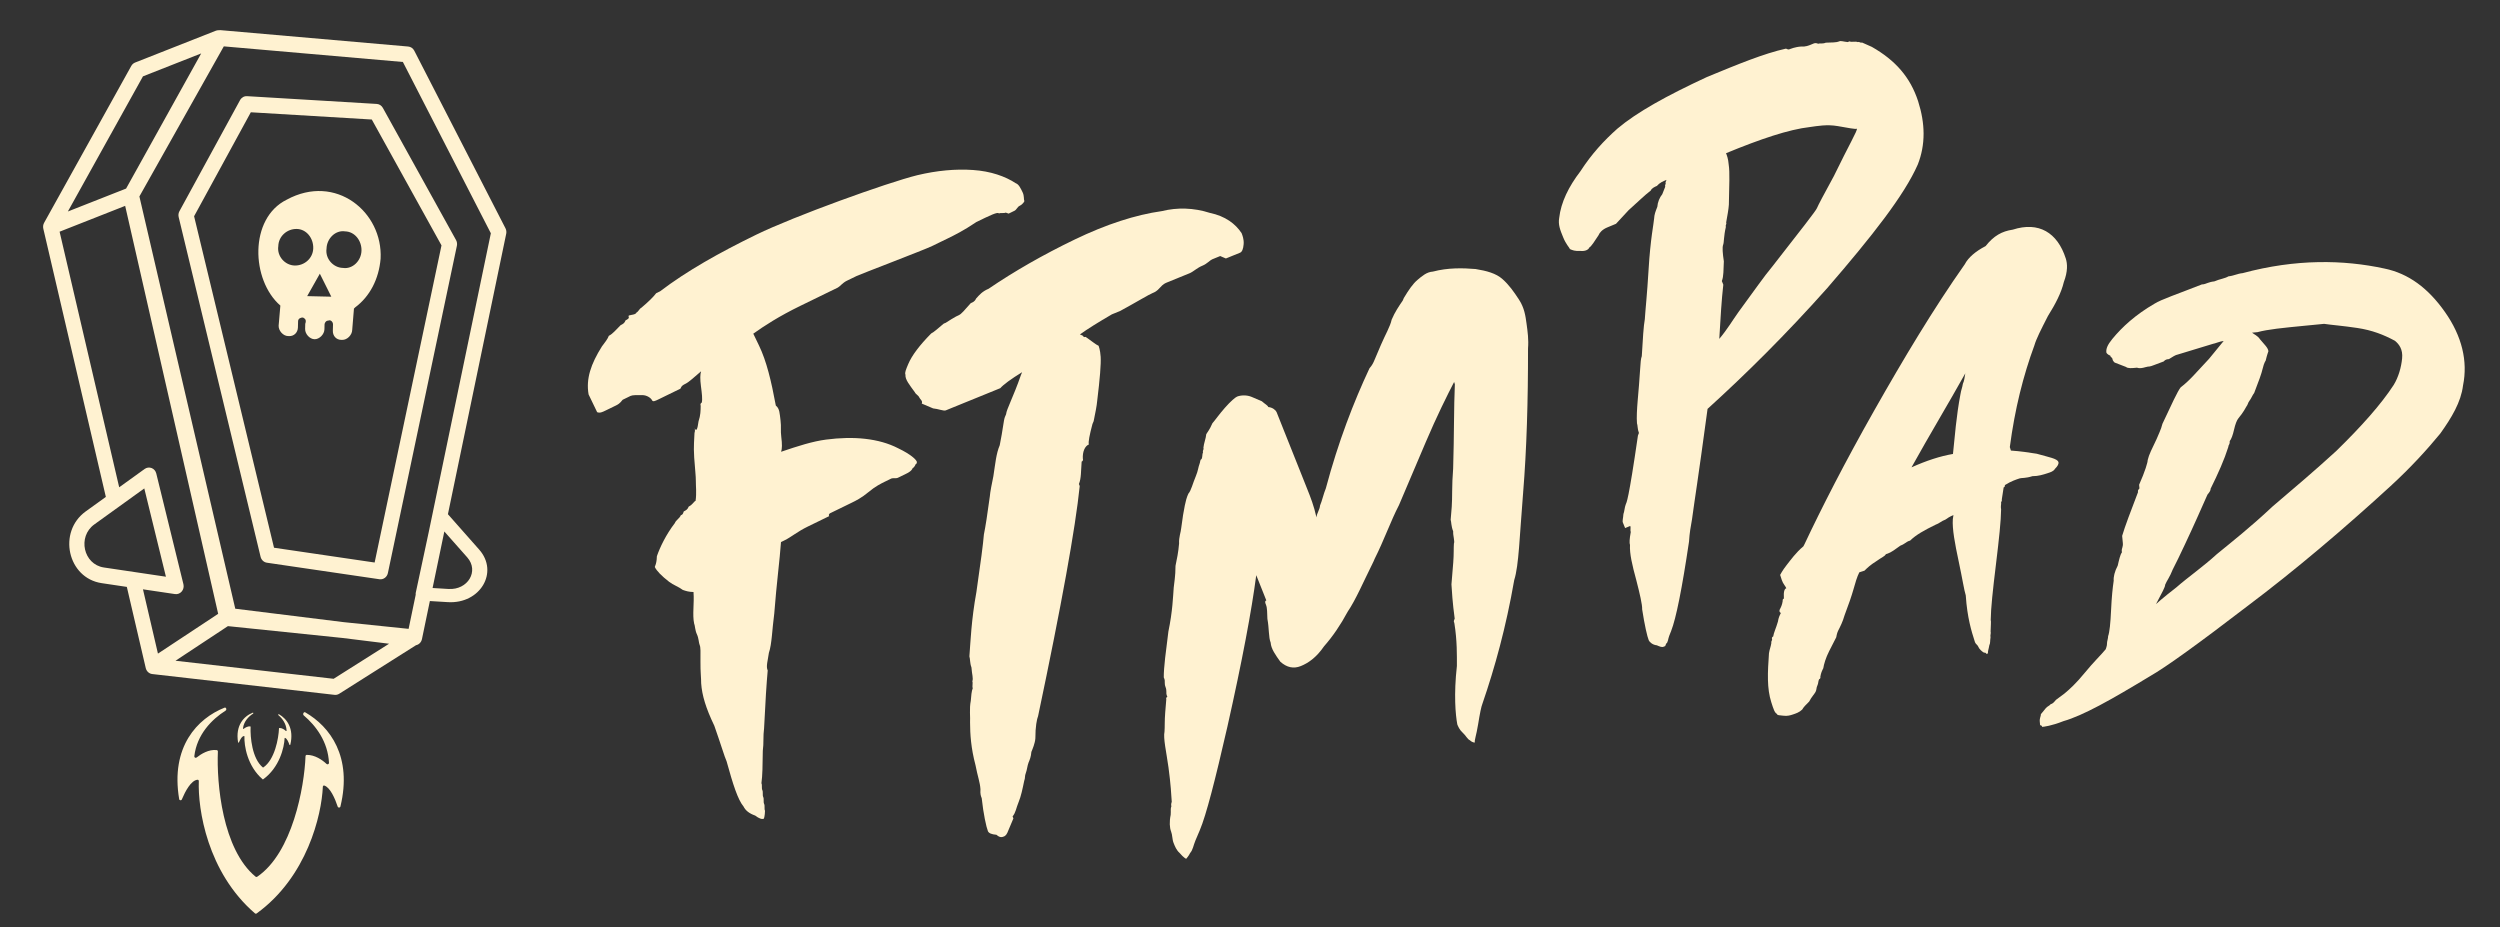
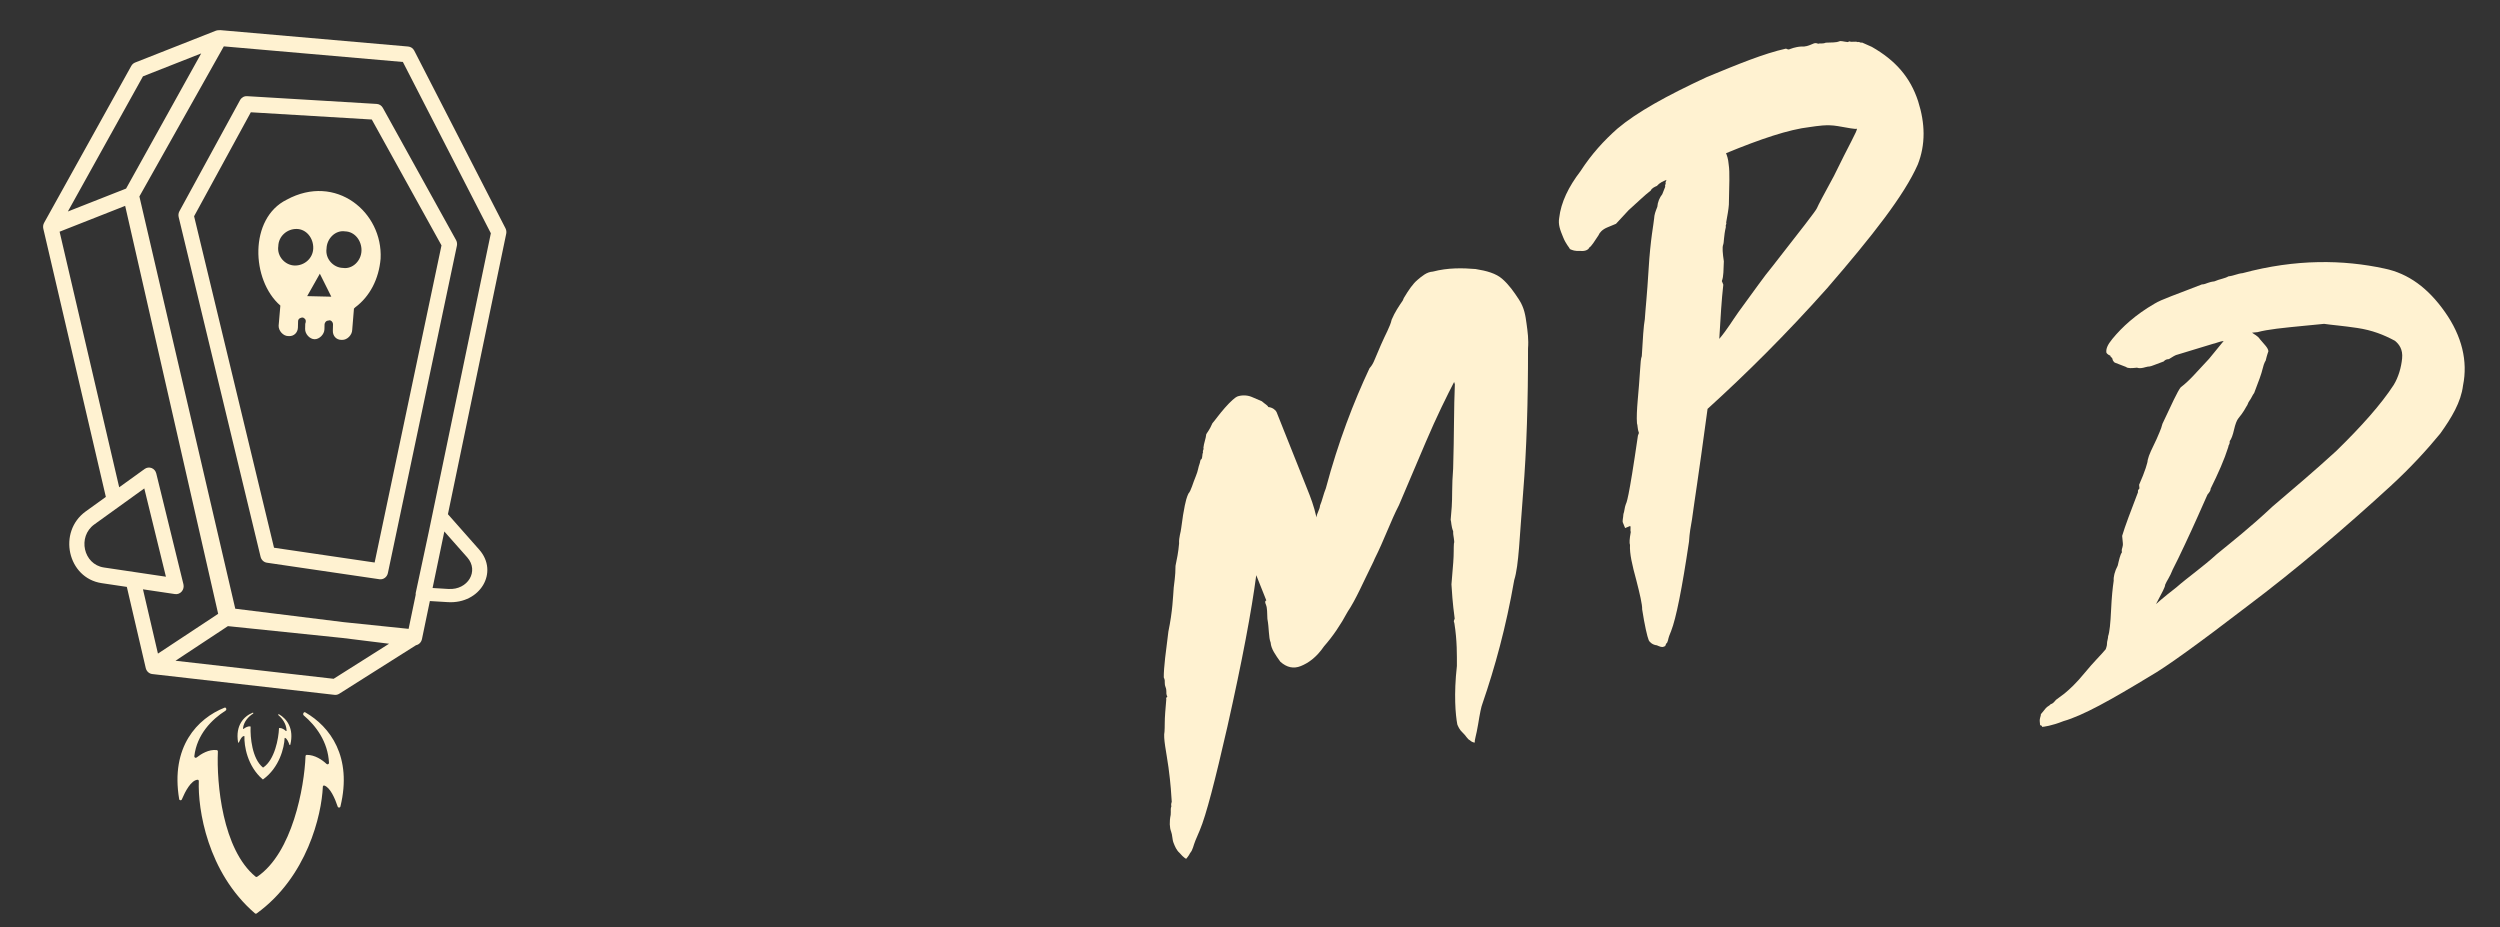
<svg xmlns="http://www.w3.org/2000/svg" width="124" height="46" viewBox="0 0 124 46" fill="none">
  <rect x="0" y="0" width="124" height="46" fill="#333333" stroke="none" />
  <path fill-rule="evenodd" clip-rule="evenodd" d="M10.832 1.5C10.788 1.5 10.744 1.509 10.702 1.525L6.704 3.101C6.623 3.132 6.554 3.193 6.511 3.271L2.189 11.049C2.14 11.137 2.125 11.242 2.148 11.341L5.25 24.647L4.254 25.364C2.844 26.381 3.352 28.673 5.043 28.924L6.291 29.11L7.229 33.136C7.267 33.297 7.396 33.415 7.552 33.433L16.591 34.464L16.593 34.465C16.592 34.465 16.594 34.465 16.596 34.465C16.676 34.473 16.757 34.454 16.826 34.41L20.622 32.01L20.633 32.003C20.777 31.974 20.896 31.857 20.929 31.7L21.321 29.812L22.215 29.866C23.816 29.963 24.758 28.38 23.766 27.258L22.217 25.505L25.108 11.594C25.127 11.503 25.114 11.407 25.072 11.324L20.547 2.513C20.487 2.396 20.375 2.319 20.248 2.308L10.93 1.495C10.897 1.492 10.864 1.494 10.832 1.5ZM7.091 29.23L7.834 32.419L10.821 30.446L6.208 10.211L2.956 11.492L5.912 24.17L7.175 23.26C7.276 23.187 7.405 23.17 7.52 23.215C7.635 23.259 7.721 23.36 7.751 23.484L9.098 28.978C9.129 29.105 9.098 29.241 9.013 29.339C8.929 29.437 8.804 29.485 8.68 29.466L7.091 29.23ZM20.623 29.395L21.259 26.419L24.346 11.57L19.983 3.074L11.101 2.3L6.914 9.744L11.669 30.192L17.05 30.859L17.053 30.859L20.267 31.191L20.619 29.497C20.614 29.463 20.616 29.429 20.623 29.395ZM22.246 29.213L21.456 29.165L22.027 26.419L22.039 26.361L23.177 27.648C23.772 28.322 23.207 29.271 22.246 29.213ZM9.979 2.65L6.254 9.353L3.366 10.49L7.091 3.787L9.979 2.65ZM11.906 4.968L8.9 10.475C8.852 10.563 8.838 10.668 8.862 10.767L12.925 27.617C12.963 27.772 13.085 27.887 13.236 27.91L18.82 28.73C19.014 28.759 19.197 28.626 19.239 28.425L22.662 12.189C22.682 12.093 22.667 11.992 22.62 11.907L18.988 5.349C18.925 5.235 18.812 5.162 18.686 5.155L12.254 4.77C12.111 4.761 11.977 4.838 11.906 4.968ZM18.441 5.928L21.898 12.171L18.582 27.901L13.591 27.167L9.627 10.726L12.441 5.569L18.441 5.928ZM16.968 31.641L16.971 31.641L19.298 31.929L16.548 33.668L8.704 32.773L11.304 31.056L16.968 31.641ZM14.785 15.93C14.788 15.805 14.909 15.745 15.029 15.748C15.147 15.813 15.205 15.877 15.14 16.063L15.134 16.314C15.127 16.564 15.361 16.82 15.6 16.826C15.839 16.831 16.085 16.587 16.092 16.336L16.098 16.086C16.1 16.023 16.163 15.9 16.283 15.902C16.404 15.843 16.521 15.971 16.517 16.096L16.509 16.409C16.503 16.659 16.677 16.851 16.917 16.857L16.977 16.858C17.216 16.864 17.462 16.619 17.469 16.369L17.556 15.306L17.618 15.245C18.351 14.699 18.792 13.833 18.878 12.833C18.998 10.518 16.652 8.584 14.222 9.904C12.345 10.828 12.454 13.898 13.906 15.157L13.82 16.157C13.814 16.408 14.047 16.664 14.286 16.669L14.346 16.671C14.585 16.677 14.77 16.493 14.777 16.243L14.785 15.93ZM17.009 13.289C17.487 13.363 17.917 12.935 17.93 12.434C17.943 11.934 17.595 11.487 17.116 11.476C16.639 11.402 16.209 11.83 16.196 12.331C16.123 12.83 16.53 13.278 17.009 13.289ZM15.537 12.315C15.524 12.816 15.095 13.181 14.617 13.17C14.137 13.159 13.73 12.711 13.803 12.211C13.816 11.711 14.244 11.345 14.723 11.356C15.202 11.368 15.55 11.814 15.537 12.315ZM15.55 14.132L15.864 13.575L16.149 14.146L16.433 14.716L15.835 14.702L15.236 14.688L15.55 14.132ZM4.679 26.011L7.157 24.226L8.23 28.605L5.152 28.147C4.137 27.996 3.833 26.62 4.679 26.011ZM11.189 35.247C11.261 35.201 11.217 35.069 11.138 35.1C9.795 35.633 8.449 37.036 8.887 39.635C8.899 39.706 8.991 39.716 9.019 39.651C9.188 39.25 9.476 38.7 9.8 38.675C9.836 38.673 9.862 38.705 9.861 38.743C9.81 40.12 10.276 43.261 12.647 45.304C12.67 45.324 12.704 45.325 12.729 45.307C15.23 43.497 15.952 40.433 16.013 39.022C16.015 38.982 16.048 38.951 16.085 38.963C16.375 39.056 16.615 39.6 16.749 40.006C16.771 40.075 16.868 40.074 16.885 40.003C17.483 37.536 16.373 36.04 15.14 35.332C15.065 35.289 14.999 35.428 15.066 35.485C15.661 35.987 16.266 36.782 16.318 37.837C16.321 37.902 16.242 37.935 16.196 37.891C15.98 37.688 15.618 37.44 15.218 37.442C15.183 37.442 15.155 37.471 15.154 37.508C15.095 39.043 14.503 42.306 12.755 43.488C12.731 43.504 12.7 43.503 12.678 43.484C11.027 42.129 10.739 38.841 10.807 37.276C10.809 37.24 10.784 37.209 10.749 37.205C10.355 37.158 9.972 37.398 9.752 37.572C9.703 37.611 9.631 37.573 9.638 37.509C9.763 36.429 10.508 35.678 11.189 35.247ZM12.537 35.349C12.563 35.339 12.577 35.381 12.554 35.396C12.333 35.536 12.092 35.779 12.052 36.129C12.049 36.149 12.073 36.162 12.088 36.149C12.16 36.093 12.284 36.015 12.412 36.03C12.423 36.031 12.431 36.041 12.43 36.053C12.408 36.56 12.502 37.625 13.036 38.064C13.043 38.07 13.053 38.07 13.061 38.065C13.627 37.682 13.819 36.626 13.838 36.128C13.838 36.116 13.847 36.107 13.859 36.107C13.988 36.106 14.105 36.187 14.175 36.252C14.191 36.267 14.216 36.256 14.215 36.235C14.198 35.893 14.002 35.636 13.809 35.473C13.788 35.455 13.809 35.41 13.834 35.424C14.233 35.653 14.592 36.138 14.399 36.937C14.393 36.959 14.362 36.96 14.354 36.937C14.311 36.806 14.233 36.63 14.139 36.599C14.127 36.596 14.117 36.605 14.116 36.619C14.097 37.076 13.863 38.068 13.053 38.654C13.045 38.66 13.034 38.66 13.026 38.653C12.258 37.991 12.107 36.974 12.124 36.528C12.124 36.516 12.116 36.505 12.104 36.506C11.999 36.514 11.906 36.692 11.851 36.822C11.842 36.843 11.812 36.84 11.808 36.817C11.667 35.975 12.102 35.521 12.537 35.349Z" fill="#FFF2D1" />
-   <path d="M32.742 14.448C34.061 13.442 35.67 12.537 37.52 11.635C39.371 10.733 43.997 9.06 45.502 8.689C46.473 8.458 47.394 8.372 48.264 8.432C49.135 8.491 49.858 8.743 50.386 9.091C50.531 9.141 50.625 9.337 50.719 9.533C50.814 9.729 50.764 9.874 50.811 9.972C50.811 9.972 50.761 10.118 50.566 10.213C50.468 10.26 50.418 10.405 50.321 10.453C50.321 10.453 50.321 10.453 50.224 10.5C50.126 10.548 50.224 10.5 50.126 10.548C50.126 10.548 50.126 10.548 50.029 10.595L49.884 10.545C49.787 10.592 49.642 10.542 49.545 10.589C49.498 10.491 49.108 10.681 48.426 11.014C47.792 11.444 47.305 11.681 47.013 11.824C46.915 11.871 46.818 11.918 46.623 12.013C46.526 12.061 46.428 12.108 46.233 12.203C45.844 12.393 42.676 13.598 42.481 13.693C42.383 13.74 42.286 13.787 42.189 13.835C42.189 13.835 42.091 13.883 41.994 13.93C41.799 14.025 41.651 14.218 41.554 14.265C41.359 14.36 40.678 14.693 39.704 15.167C38.632 15.689 37.9 16.167 37.363 16.55C37.458 16.746 37.552 16.942 37.646 17.137C38.024 17.921 38.254 18.897 38.481 20.117C38.673 20.265 38.67 20.509 38.714 20.85C38.758 21.192 38.708 21.337 38.752 21.678C38.797 22.019 38.794 22.263 38.743 22.408C39.57 22.126 40.299 21.892 40.978 21.803C42.335 21.625 43.592 21.738 44.554 22.237C45.18 22.537 45.419 22.783 45.466 22.881C45.466 22.881 45.513 22.979 45.416 23.026C45.416 23.026 45.366 23.172 45.268 23.219C45.218 23.365 45.023 23.46 44.926 23.507C44.829 23.555 44.731 23.602 44.634 23.65C44.634 23.65 44.634 23.65 44.536 23.697C44.439 23.744 44.294 23.694 44.197 23.741L44.1 23.789C44.002 23.836 43.905 23.884 43.905 23.884C43.71 23.979 43.418 24.121 43.075 24.409C42.733 24.697 42.441 24.839 42.246 24.934C42.246 24.934 42.149 24.982 42.051 25.029C41.954 25.077 41.954 25.077 41.857 25.124C41.662 25.219 41.564 25.267 41.467 25.314C41.467 25.314 41.37 25.361 41.272 25.409C41.272 25.409 41.272 25.409 41.175 25.456C41.175 25.456 41.077 25.504 41.125 25.602L41.027 25.649C40.832 25.744 40.54 25.887 40.053 26.124C39.566 26.361 39.224 26.649 38.932 26.791L38.834 26.839L38.737 26.887C38.678 27.762 38.518 28.928 38.403 30.436C38.297 31.213 38.288 31.943 38.137 32.38C38.084 32.768 37.983 33.059 38.078 33.255C38.022 33.887 37.963 34.763 37.898 36.125C37.844 36.514 37.889 36.855 37.835 37.244C37.826 37.974 37.82 38.46 37.767 38.849C37.815 38.947 37.764 39.093 37.812 39.19C37.859 39.288 37.809 39.434 37.856 39.532C37.903 39.63 37.853 39.775 37.9 39.873C37.947 39.971 37.897 40.116 37.944 40.214C37.941 40.458 37.891 40.603 37.891 40.603C37.794 40.651 37.649 40.6 37.457 40.452C37.168 40.351 36.976 40.202 36.882 40.006C36.596 39.662 36.362 38.929 36.038 37.757C35.944 37.561 35.758 36.926 35.43 35.997C35.005 35.115 34.82 34.48 34.778 33.896C34.781 33.652 34.737 33.311 34.743 32.824C34.749 32.338 34.752 32.094 34.705 31.996C34.658 31.898 34.661 31.655 34.566 31.459C34.472 31.263 34.475 31.02 34.428 30.922C34.336 30.483 34.44 29.948 34.398 29.364C34.156 29.361 34.012 29.31 33.867 29.26C33.675 29.111 33.386 29.011 33.194 28.862C32.811 28.565 32.572 28.319 32.477 28.123L32.528 27.978C32.528 27.978 32.578 27.832 32.581 27.589C32.731 27.153 33.029 26.524 33.472 25.945C33.522 25.799 33.717 25.705 33.767 25.559C33.865 25.512 33.865 25.512 33.915 25.366C34.012 25.319 34.11 25.271 34.16 25.126C34.355 25.031 34.405 24.886 34.502 24.838C34.556 24.449 34.511 24.108 34.514 23.865C34.517 23.621 34.473 23.28 34.432 22.695C34.391 22.111 34.444 21.722 34.447 21.479C34.447 21.479 34.497 21.333 34.45 21.235C34.544 21.431 34.594 21.286 34.648 20.897C34.748 20.606 34.751 20.363 34.754 20.119C34.754 20.119 34.707 20.022 34.804 19.974C34.854 19.829 34.81 19.487 34.766 19.146C34.722 18.805 34.725 18.561 34.775 18.416C34.432 18.704 34.187 18.944 33.993 19.039C33.895 19.087 33.798 19.134 33.748 19.279C33.65 19.327 33.455 19.422 33.163 19.564L32.676 19.802C32.481 19.897 32.384 19.944 32.337 19.846C32.29 19.748 32.098 19.6 31.856 19.597C31.614 19.594 31.372 19.591 31.274 19.638C31.274 19.638 31.274 19.638 31.177 19.686C31.08 19.733 31.08 19.733 31.08 19.733L30.982 19.781L30.885 19.828C30.737 20.021 30.64 20.069 30.543 20.116C30.445 20.163 30.25 20.258 30.056 20.353C29.861 20.448 29.763 20.496 29.619 20.445C29.619 20.445 29.524 20.249 29.43 20.053C29.336 19.858 29.241 19.662 29.194 19.564C29.058 18.783 29.309 18.056 29.852 17.187C30 16.994 30.148 16.801 30.198 16.656C30.392 16.561 30.54 16.368 30.785 16.127C30.883 16.08 30.98 16.032 31.03 15.887C31.128 15.84 31.225 15.792 31.178 15.694C31.131 15.596 31.517 15.65 31.567 15.504C31.665 15.457 31.715 15.311 31.812 15.264C32.155 14.976 32.4 14.736 32.547 14.543L32.742 14.448Z" fill="#FFF2D1" />
-   <path d="M49.032 14.324C50.315 13.45 51.739 12.636 53.303 11.881C54.868 11.127 56.313 10.656 57.639 10.469C58.382 10.284 59.206 10.301 60.011 10.56C60.775 10.719 61.279 11.101 61.583 11.564C61.623 11.665 61.704 11.867 61.685 12.11C61.666 12.352 61.606 12.494 61.506 12.535C61.506 12.535 61.406 12.575 61.205 12.657C61.005 12.739 60.904 12.78 60.904 12.78C60.904 12.78 60.904 12.78 60.804 12.82C60.804 12.82 60.804 12.82 60.663 12.761L60.522 12.7C60.321 12.782 60.221 12.823 60.121 12.864C60.02 12.905 59.86 13.087 59.66 13.169C59.359 13.291 59.199 13.474 58.998 13.556C58.898 13.596 58.797 13.637 58.496 13.76C58.195 13.882 57.995 13.964 57.895 14.005C57.794 14.046 57.694 14.086 57.534 14.269C57.374 14.451 57.273 14.492 57.173 14.533C56.972 14.615 56.411 14.961 55.549 15.429C55.448 15.47 55.248 15.552 55.148 15.592C54.486 15.979 53.925 16.325 53.564 16.589L53.705 16.649C53.705 16.649 53.745 16.75 53.846 16.709C54.168 16.93 54.35 17.091 54.491 17.151C54.491 17.151 54.572 17.353 54.593 17.697C54.615 18.04 54.557 18.768 54.421 19.88C54.402 20.123 54.323 20.507 54.245 20.891L54.185 21.033C54.046 21.559 53.967 21.944 54.008 22.044C53.807 22.126 53.688 22.41 53.709 22.753C53.709 22.753 53.75 22.854 53.65 22.895C53.611 23.38 53.633 23.724 53.514 24.007L53.554 24.108C53.342 26.19 52.654 29.993 51.49 35.515C51.431 35.657 51.352 36.041 51.354 36.627C51.335 36.87 51.215 37.154 51.156 37.295C51.137 37.538 51.077 37.679 51.017 37.821C50.958 37.963 50.938 38.206 50.879 38.347C50.819 38.489 50.859 38.59 50.8 38.732C50.721 39.116 50.642 39.5 50.523 39.784C50.403 40.067 50.384 40.31 50.224 40.492C50.224 40.492 50.224 40.492 50.265 40.593C50.265 40.593 50.205 40.735 50.145 40.877C50.086 41.018 50.026 41.16 49.966 41.302C49.906 41.444 49.806 41.484 49.806 41.484C49.706 41.525 49.605 41.566 49.424 41.405C49.183 41.386 49.042 41.326 49.001 41.225C48.92 41.023 48.777 40.377 48.693 39.589C48.652 39.488 48.612 39.387 48.631 39.145C48.609 38.801 48.488 38.499 48.385 37.953C48.16 37.105 48.117 36.418 48.115 35.832C48.134 35.59 48.072 35.145 48.151 34.761C48.17 34.518 48.189 34.276 48.249 34.134C48.208 34.033 48.268 33.891 48.227 33.791C48.287 33.649 48.206 33.447 48.184 33.103C48.103 32.902 48.122 32.659 48.082 32.558C48.139 31.83 48.175 30.759 48.43 29.363C48.645 27.867 48.762 26.997 48.801 26.512C48.88 26.128 48.977 25.501 49.094 24.631C49.114 24.389 49.192 24.005 49.271 23.62C49.369 22.993 49.407 22.508 49.587 22.083C49.744 21.314 49.782 20.829 49.842 20.687L49.902 20.546C49.921 20.303 50.26 19.695 50.638 18.602L50.697 18.46C50.136 18.806 49.775 19.071 49.615 19.253C49.415 19.335 49.214 19.416 48.813 19.58C48.512 19.702 48.211 19.825 48.11 19.866C48.11 19.866 48.01 19.907 47.91 19.947C47.809 19.988 47.809 19.988 47.709 20.029L47.609 20.07C47.508 20.111 47.408 20.151 47.308 20.192C47.207 20.233 47.107 20.274 46.907 20.356C46.806 20.396 46.524 20.276 46.283 20.257C46.001 20.137 45.86 20.077 45.719 20.017C45.779 19.875 45.638 19.815 45.597 19.714C45.557 19.613 45.416 19.553 45.375 19.453C45.113 19.09 44.89 18.828 44.91 18.585C44.869 18.484 44.929 18.343 45.048 18.059C45.227 17.634 45.607 17.127 46.188 16.539C46.288 16.498 46.548 16.275 46.809 16.051L46.909 16.01C47.37 15.705 47.571 15.624 47.571 15.624C47.671 15.583 47.831 15.4 48.151 15.035C48.251 14.994 48.352 14.953 48.411 14.812C48.571 14.629 48.731 14.447 49.032 14.324Z" fill="#FFF2D1" />
  <path d="M72.179 18.839C71.77 19.627 71.255 20.665 70.722 21.919L69.39 25.052C68.981 25.839 68.644 26.806 68.182 27.719L68.129 27.844C67.614 28.883 67.24 29.76 66.849 30.333C66.494 30.995 66.103 31.568 65.676 32.052C65.285 32.625 64.876 32.894 64.52 33.037C64.165 33.181 63.826 33.109 63.506 32.823C63.274 32.501 63.042 32.179 63.025 31.875C62.917 31.607 62.953 31.177 62.863 30.694C62.845 30.39 62.863 30.175 62.792 29.996C62.756 29.907 62.72 29.817 62.809 29.781C62.774 29.692 62.667 29.424 62.56 29.155C62.488 28.976 62.417 28.797 62.31 28.529C62.08 30.283 61.619 32.753 60.874 36.065C60.272 38.696 59.828 40.432 59.508 41.184C59.508 41.184 59.402 41.435 59.295 41.685C59.189 41.936 59.171 42.151 59.029 42.312C58.975 42.437 58.833 42.598 58.833 42.598C58.833 42.598 58.709 42.545 58.513 42.312C58.352 42.169 58.281 41.99 58.21 41.811C58.138 41.633 58.156 41.418 58.085 41.239C58.013 41.06 57.995 40.756 58.066 40.416C58.084 40.201 58.048 40.111 58.102 39.986C58.066 39.897 58.119 39.771 58.119 39.771C58.101 39.467 58.065 38.859 57.958 38.071C57.85 37.284 57.689 36.622 57.76 36.282C57.778 36.067 57.76 35.763 57.795 35.333C57.813 35.118 57.83 34.904 57.848 34.689C57.848 34.689 57.812 34.6 57.901 34.564C57.901 34.564 57.901 34.564 57.866 34.474C57.83 34.385 57.883 34.26 57.812 34.081C57.741 33.902 57.794 33.776 57.758 33.687C57.758 33.687 57.758 33.687 57.723 33.597C57.722 33.078 57.828 32.309 57.952 31.325C58.165 30.304 58.182 29.57 58.217 29.141C58.235 28.926 58.306 28.586 58.305 28.067C58.376 27.727 58.447 27.387 58.483 26.957C58.464 26.653 58.571 26.402 58.589 26.188C58.712 25.203 58.837 24.738 58.89 24.613L58.943 24.487C59.085 24.326 59.156 23.986 59.316 23.61C59.423 23.36 59.44 23.145 59.494 23.019C59.547 22.894 59.511 22.805 59.6 22.769C59.654 22.643 59.618 22.554 59.671 22.429C59.636 22.339 59.724 22.303 59.689 22.214C59.706 21.999 59.813 21.748 59.831 21.534C60.026 21.247 60.079 21.122 60.133 20.997C60.275 20.835 60.471 20.549 60.755 20.227C61.039 19.904 61.271 19.707 61.36 19.671C61.538 19.6 61.84 19.581 62.089 19.689C62.214 19.742 62.339 19.796 62.588 19.903C62.748 20.046 62.873 20.1 62.908 20.189C63.122 20.207 63.282 20.35 63.318 20.439L63.389 20.618L63.532 20.976L63.674 21.334C63.781 21.602 63.888 21.87 64.031 22.228L64.495 23.391L64.851 24.286C64.994 24.643 65.172 25.091 65.297 25.663C65.315 25.448 65.457 25.287 65.475 25.073C65.582 24.822 65.652 24.482 65.759 24.231C66.38 21.904 67.144 19.935 67.925 18.27C68.067 18.109 68.121 17.984 68.174 17.858C68.281 17.608 68.387 17.357 68.494 17.106C68.707 16.605 68.956 16.193 69.027 15.853C69.187 15.477 69.382 15.191 69.578 14.904L69.631 14.779C69.88 14.367 70.075 14.081 70.306 13.884C70.538 13.687 70.769 13.489 71.071 13.471C71.819 13.274 72.548 13.291 73.189 13.344C73.741 13.433 74.204 13.558 74.524 13.844C74.845 14.13 75.076 14.452 75.344 14.864C75.611 15.275 75.665 15.669 75.718 16.062C75.772 16.456 75.826 16.85 75.79 17.279C75.793 19.874 75.723 22.29 75.547 24.438C75.371 26.586 75.336 28.053 75.106 28.769C74.698 31.114 74.148 33.101 73.527 34.909C73.474 35.034 73.403 35.374 73.314 35.929C73.225 36.484 73.119 36.735 73.155 36.824C73.155 36.824 73.066 36.86 72.905 36.717C72.781 36.663 72.709 36.484 72.549 36.341C72.389 36.198 72.317 36.019 72.282 35.93C72.192 35.447 72.103 34.445 72.262 33.031C72.261 32.512 72.278 31.778 72.135 30.901C72.1 30.812 72.1 30.812 72.153 30.686C72.046 29.899 72.01 29.291 71.992 28.986C72.009 28.772 72.044 28.342 72.08 27.913C72.115 27.483 72.097 27.179 72.114 26.964C72.168 26.839 72.061 26.57 72.078 26.356C71.971 26.087 71.989 25.873 71.953 25.783C71.953 25.783 71.971 25.568 72.006 25.139C72.041 24.709 72.005 24.101 72.076 23.242C72.128 21.559 72.109 20.217 72.161 19.054C72.126 18.965 72.09 18.875 72.179 18.839Z" fill="#FFF2D1" />
  <path d="M88.792 2.43C88.792 2.43 89.049 2.324 89.341 2.308C89.549 2.326 89.719 2.256 89.805 2.221C89.89 2.185 89.89 2.185 89.976 2.15C89.976 2.15 90.061 2.115 90.183 2.169C90.269 2.134 90.39 2.188 90.561 2.117C90.854 2.101 91.061 2.12 91.232 2.049C91.317 2.014 91.439 2.068 91.647 2.087L91.732 2.052C91.854 2.106 92.025 2.035 92.146 2.089C92.232 2.054 92.268 2.143 92.354 2.108C92.475 2.162 92.719 2.27 92.841 2.324C94.01 2.989 94.752 3.83 95.14 5.025C95.492 6.131 95.514 7.165 95.122 8.161C94.448 9.69 92.871 11.696 90.634 14.286C88.581 16.593 86.589 18.561 84.695 20.28C84.195 23.982 84.072 24.658 83.923 25.762C83.862 26.1 83.8 26.438 83.775 26.866C83.429 29.198 83.133 30.676 82.888 31.298L82.839 31.423L82.79 31.547C82.741 31.672 82.728 31.885 82.643 31.921C82.594 32.045 82.594 32.045 82.594 32.045C82.594 32.045 82.594 32.045 82.508 32.08C82.423 32.115 82.301 32.061 82.179 32.007C81.972 31.989 81.814 31.845 81.777 31.756C81.704 31.578 81.571 31.007 81.451 30.222C81.464 30.009 81.331 29.438 81.161 28.778C80.956 28.029 80.823 27.458 80.848 27.03C80.811 26.941 80.824 26.727 80.886 26.389C80.849 26.3 80.898 26.175 80.862 26.086L80.606 26.192L80.569 26.103L80.533 26.013C80.533 26.013 80.533 26.013 80.496 25.924C80.46 25.835 80.509 25.71 80.522 25.497C80.571 25.372 80.583 25.158 80.632 25.034C80.681 24.909 80.767 24.874 81.242 21.601C81.242 21.601 81.242 21.601 81.291 21.476C81.218 21.298 81.231 21.084 81.194 20.995C81.147 20.389 81.283 19.498 81.358 18.216C81.371 18.002 81.384 17.788 81.433 17.664C81.483 16.809 81.521 16.168 81.583 15.83C81.608 15.402 81.695 14.636 81.771 13.354C81.859 11.858 82.031 11.057 82.044 10.843C82.057 10.629 82.106 10.505 82.204 10.256C82.216 10.042 82.315 9.793 82.449 9.633C82.498 9.509 82.547 9.385 82.596 9.26C82.56 9.171 82.645 9.136 82.609 9.046L82.658 8.922C82.487 8.992 82.316 9.063 82.182 9.222C82.096 9.258 81.925 9.328 81.876 9.453C81.571 9.683 81.217 10.037 80.777 10.427L80.153 11.101C80.153 11.101 80.068 11.137 79.897 11.207C79.897 11.207 79.812 11.242 79.726 11.278C79.47 11.383 79.336 11.543 79.287 11.668C79.103 11.952 78.92 12.236 78.834 12.271C78.785 12.396 78.614 12.466 78.407 12.447C78.114 12.464 77.993 12.41 77.871 12.356C77.834 12.267 77.676 12.123 77.531 11.766C77.385 11.409 77.276 11.141 77.337 10.803C77.424 10.037 77.804 9.255 78.391 8.492C78.941 7.639 79.564 6.965 80.224 6.38C81.189 5.565 82.654 4.753 84.668 3.818C86.206 3.184 87.487 2.655 88.585 2.411C88.707 2.465 88.707 2.465 88.792 2.43ZM85.611 7.599C85.648 7.689 85.721 7.867 85.744 8.17C85.805 8.562 85.767 9.204 85.752 10.148C85.74 10.362 85.678 10.7 85.617 11.038C85.653 11.127 85.568 11.162 85.604 11.252C85.493 11.714 85.517 12.018 85.468 12.142C85.419 12.267 85.443 12.569 85.503 12.962C85.478 13.389 85.501 13.692 85.403 13.941C85.403 13.941 85.403 13.941 85.44 14.03C85.44 14.03 85.44 14.03 85.476 14.12C85.389 14.885 85.339 15.74 85.276 16.809C85.679 16.33 85.912 15.921 86.229 15.477C87 14.43 87.501 13.702 87.905 13.222C89.347 11.376 90.069 10.453 90.118 10.329C90.167 10.204 90.448 9.671 90.962 8.729C91.722 7.165 92.138 6.472 92.101 6.383C92.016 6.418 91.687 6.345 91.15 6.254C90.614 6.162 90.15 6.249 89.772 6.301C88.723 6.42 87.32 6.895 85.611 7.599Z" fill="#FFF2D1" />
-   <path d="M88.601 29.177C88.573 29.091 88.433 28.947 88.378 28.774C88.35 28.688 88.323 28.602 88.323 28.602L88.295 28.516C88.295 28.516 88.411 28.288 88.613 28.033C88.815 27.778 89.075 27.409 89.448 27.098L89.507 26.984C90.351 25.191 91.514 22.915 92.964 20.356C94.414 17.797 95.892 15.325 97.452 13.11C97.627 12.769 98 12.458 98.486 12.206C98.89 11.696 99.291 11.471 99.832 11.391C101.117 10.976 102.05 11.53 102.463 12.822C102.545 13.08 102.57 13.453 102.365 13.994C102.245 14.508 101.954 15.077 101.578 15.673C101.229 16.356 100.997 16.811 100.908 17.125C100.351 18.635 99.935 20.29 99.687 22.175L99.714 22.262C99.714 22.262 99.714 22.262 99.742 22.348C100.225 22.381 100.623 22.443 101.02 22.505C101.644 22.683 102.042 22.745 102.097 22.917C102.124 23.003 102.066 23.117 101.923 23.258C101.864 23.372 101.693 23.428 101.607 23.455C101.607 23.455 101.607 23.455 101.522 23.483C101.351 23.538 101.094 23.621 100.809 23.618C100.467 23.729 100.268 23.698 100.182 23.726C100.011 23.781 99.754 23.864 99.439 24.061C99.439 24.061 99.466 24.147 99.381 24.175C99.35 24.375 99.319 24.575 99.289 24.774C99.316 24.86 99.231 24.888 99.258 24.974C99.228 25.174 99.255 25.26 99.255 25.26C99.249 25.832 99.154 26.718 98.998 28.004C98.841 29.29 98.746 30.176 98.74 30.748C98.768 30.834 98.737 31.034 98.734 31.32C98.762 31.406 98.703 31.52 98.731 31.606C98.7 31.806 98.728 31.892 98.67 32.006C98.639 32.206 98.581 32.319 98.609 32.406C98.609 32.406 98.609 32.406 98.523 32.433C98.523 32.433 98.495 32.347 98.41 32.375C98.296 32.316 98.156 32.172 98.128 32.086C98.101 31.999 97.988 31.941 97.96 31.855L97.933 31.769C97.795 31.338 97.575 30.649 97.502 29.532C97.419 29.274 97.34 28.73 97.15 27.841C96.961 26.952 96.826 26.235 96.86 25.749L96.891 25.549C96.891 25.549 96.719 25.605 96.49 25.774C96.319 25.829 96.175 25.97 96.004 26.026C95.431 26.306 95.031 26.53 94.743 26.813L94.657 26.841C94.572 26.868 94.428 27.01 94.257 27.065C94.027 27.234 93.798 27.403 93.627 27.459L93.541 27.486C93.483 27.6 93.311 27.655 93.082 27.825C92.767 28.021 92.623 28.163 92.479 28.304L92.394 28.332C92.308 28.36 92.308 28.36 92.222 28.387C92.106 28.615 92.017 28.929 91.929 29.242C91.84 29.556 91.693 29.984 91.488 30.525C91.399 30.839 91.283 31.066 91.167 31.294C91.109 31.408 91.078 31.608 91.078 31.608C91.02 31.721 90.904 31.949 90.729 32.291C90.555 32.632 90.466 32.946 90.435 33.145C90.377 33.259 90.319 33.373 90.288 33.573C90.288 33.573 90.316 33.659 90.23 33.687C90.172 33.801 90.2 33.887 90.142 34.001C90.084 34.114 90.111 34.2 90.053 34.314C89.995 34.428 89.851 34.569 89.735 34.797C89.591 34.939 89.447 35.08 89.389 35.194C89.245 35.335 89.074 35.391 88.903 35.446C88.817 35.474 88.646 35.529 88.447 35.498C88.248 35.467 88.162 35.495 88.135 35.409C88.022 35.35 87.967 35.178 87.857 34.834C87.636 34.145 87.673 33.373 87.741 32.401C87.771 32.201 87.83 32.087 87.86 31.887C87.833 31.801 87.918 31.773 87.891 31.687C87.891 31.687 87.863 31.601 87.949 31.573C87.98 31.373 88.096 31.146 88.185 30.832C88.215 30.632 88.273 30.518 88.332 30.404C88.218 30.346 88.276 30.232 88.276 30.232C88.335 30.119 88.393 30.005 88.423 29.805C88.423 29.805 88.396 29.719 88.481 29.691C88.457 29.319 88.515 29.205 88.601 29.177ZM94.811 23.18C95.554 22.845 96.24 22.624 96.867 22.516C96.962 21.631 97.029 20.659 97.24 19.545C97.271 19.345 97.329 19.231 97.36 19.031C97.418 18.918 97.448 18.718 97.479 18.518C96.638 20.025 95.711 21.559 94.811 23.18Z" fill="#FFF2D1" />
  <path d="M118.265 13.319C119.463 13.566 120.437 14.29 121.274 15.481C122.112 16.672 122.412 17.915 122.166 19.12C122.065 19.948 121.597 20.721 121.039 21.502C120.392 22.292 119.574 23.189 118.578 24.104C116.252 26.238 113.829 28.292 111.468 30.066C109.027 31.939 107.421 33.095 106.65 33.533C104.686 34.724 103.313 35.493 102.346 35.769C101.736 36.01 101.378 36.045 101.289 36.054C101.289 36.054 101.28 35.964 101.19 35.972C101.182 35.882 101.182 35.882 101.173 35.792C101.156 35.612 101.237 35.513 101.228 35.423L101.309 35.325C101.309 35.325 101.309 35.325 101.39 35.226L101.471 35.127C101.552 35.028 101.641 35.02 101.722 34.921C101.812 34.912 101.892 34.813 101.973 34.715L102.395 34.401C102.646 34.195 102.979 33.89 103.383 33.396C103.868 32.804 104.201 32.499 104.443 32.203C104.443 32.203 104.516 32.014 104.507 31.924C104.498 31.834 104.571 31.645 104.562 31.555C104.634 31.366 104.68 30.907 104.709 30.268C104.738 29.629 104.785 29.17 104.84 28.801C104.822 28.621 104.886 28.342 105.039 28.055C105.103 27.776 105.166 27.497 105.247 27.398L105.238 27.308C105.23 27.218 105.311 27.12 105.293 26.94C105.285 26.849 105.285 26.849 105.276 26.759C105.267 26.669 105.267 26.669 105.259 26.579C105.395 26.112 105.684 25.357 106.045 24.413C106.036 24.323 106.036 24.323 106.117 24.224C106.117 24.224 106.117 24.224 106.108 24.134L106.1 24.044C106.397 23.379 106.533 22.911 106.525 22.821C106.588 22.542 106.741 22.255 106.967 21.778C107.039 21.59 107.192 21.302 107.256 21.023C107.706 20.07 108.004 19.405 108.166 19.208C108.588 18.894 108.911 18.499 109.567 17.799L109.81 17.503L110.052 17.207L110.295 16.911C110.116 16.928 109.856 17.044 109.766 17.053L108.01 17.587C107.921 17.596 107.75 17.703 107.58 17.811C107.49 17.819 107.401 17.828 107.32 17.927C106.97 18.052 106.71 18.168 106.621 18.177C106.621 18.177 106.621 18.177 106.531 18.185C106.442 18.194 106.182 18.31 105.994 18.237C105.725 18.264 105.546 18.281 105.448 18.2C105.26 18.127 105.073 18.054 104.885 17.982C104.885 17.982 104.787 17.9 104.778 17.81C104.769 17.72 104.68 17.729 104.671 17.639C104.483 17.566 104.475 17.476 104.475 17.476C104.457 17.296 104.53 17.107 104.772 16.811C105.258 16.219 105.922 15.609 106.864 15.063C107.205 14.848 107.993 14.589 109.212 14.108L109.302 14.099C109.391 14.09 109.562 13.983 109.83 13.957C110.09 13.841 110.359 13.814 110.53 13.707C110.798 13.681 110.969 13.573 111.237 13.547C113.88 12.836 116.234 12.88 118.265 13.319ZM110.528 22.159C110.32 22.816 110.022 23.481 109.644 24.245C109.653 24.335 109.572 24.434 109.491 24.532C109.193 25.198 108.823 26.051 108.372 27.004C108.147 27.48 107.922 27.957 107.769 28.244C107.624 28.622 107.462 28.819 107.39 29.008C107.399 29.098 107.246 29.386 106.939 29.961C106.939 29.961 107.272 29.656 107.945 29.136C108.528 28.625 109.291 28.096 109.955 27.486C110.709 26.868 111.634 26.142 112.711 25.128C113.797 24.205 114.884 23.281 115.88 22.367C117.12 21.156 118.099 20.061 118.729 19.091C118.963 18.704 119.099 18.237 119.145 17.778C119.191 17.319 118.986 17.066 118.79 16.904C118.218 16.596 117.655 16.378 116.921 16.267C116.188 16.157 115.642 16.119 115.275 16.063C114.827 16.107 114.558 16.133 114.29 16.159C113.215 16.264 112.499 16.333 111.97 16.475L111.702 16.501C111.8 16.583 111.988 16.655 112.095 16.827C112.3 17.079 112.496 17.242 112.513 17.422C112.513 17.422 112.441 17.611 112.377 17.89C112.377 17.89 112.297 17.989 112.233 18.267C112.169 18.546 112.025 18.924 111.808 19.49C111.727 19.589 111.655 19.778 111.574 19.877C111.493 19.975 111.502 20.065 111.421 20.164C111.268 20.452 111.106 20.649 111.025 20.748C110.944 20.847 110.872 21.035 110.808 21.314C110.745 21.593 110.673 21.782 110.592 21.881C110.609 22.061 110.519 22.069 110.528 22.159Z" fill="#FFF2D1" />
</svg>